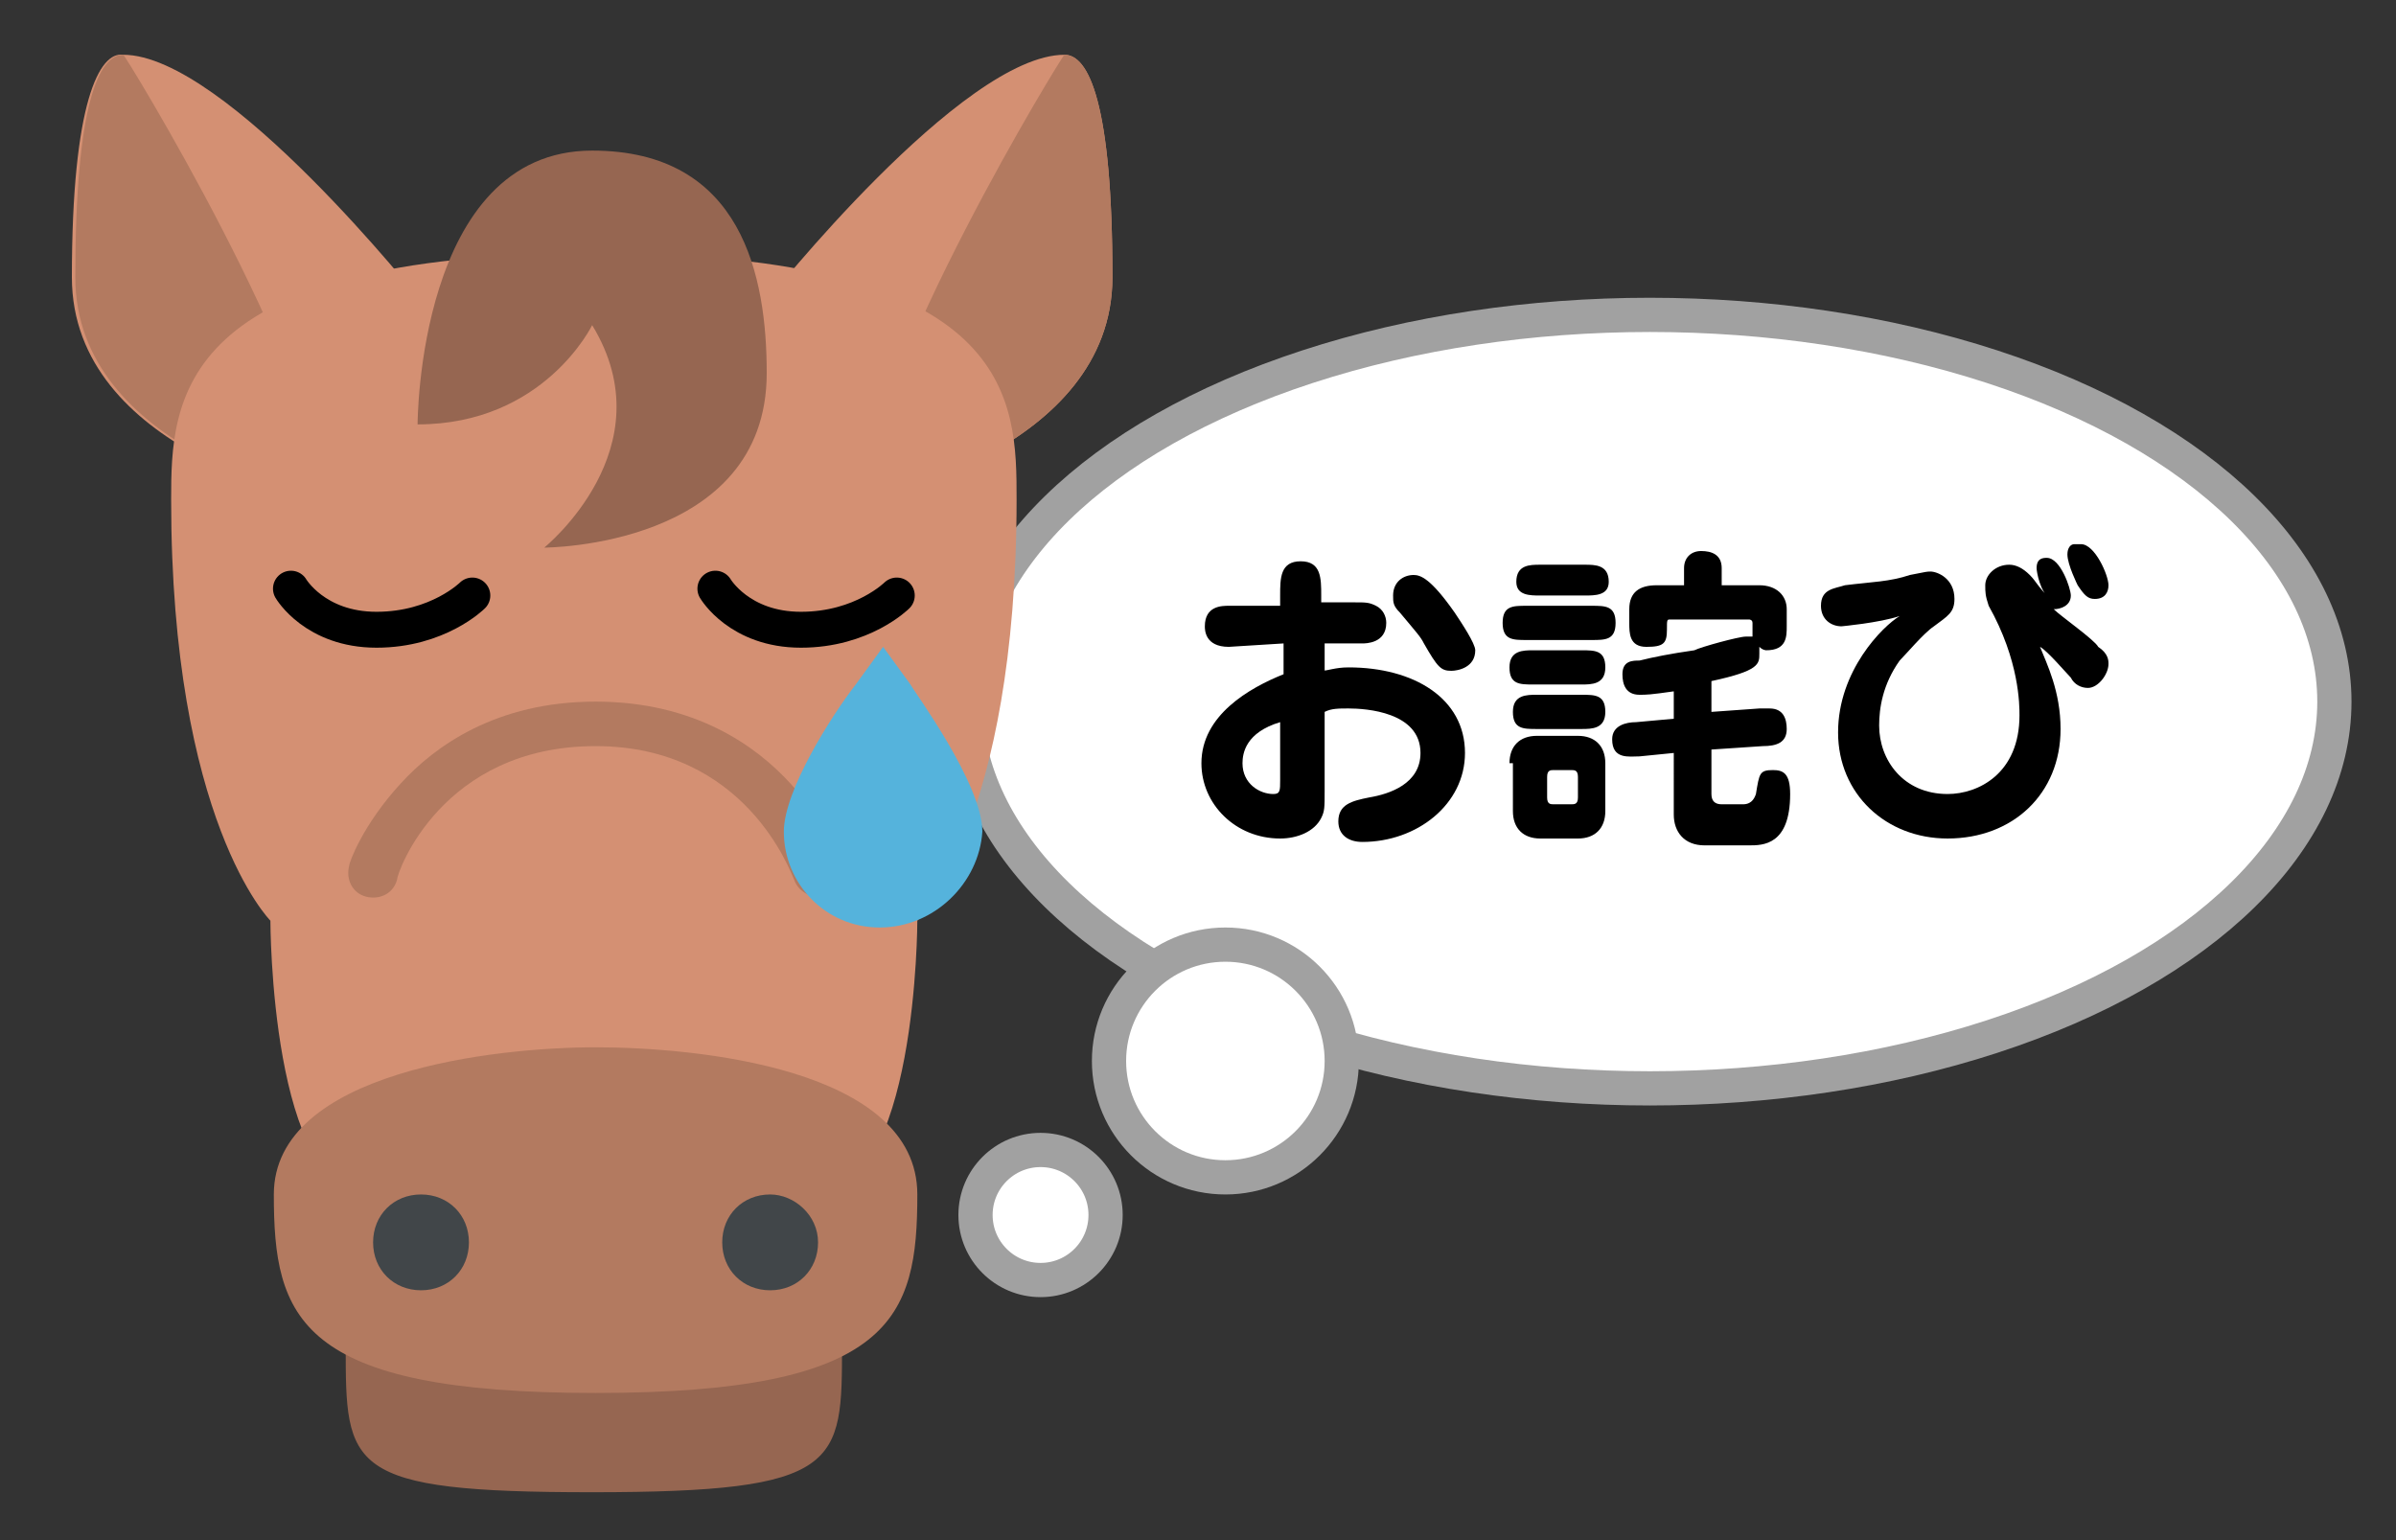
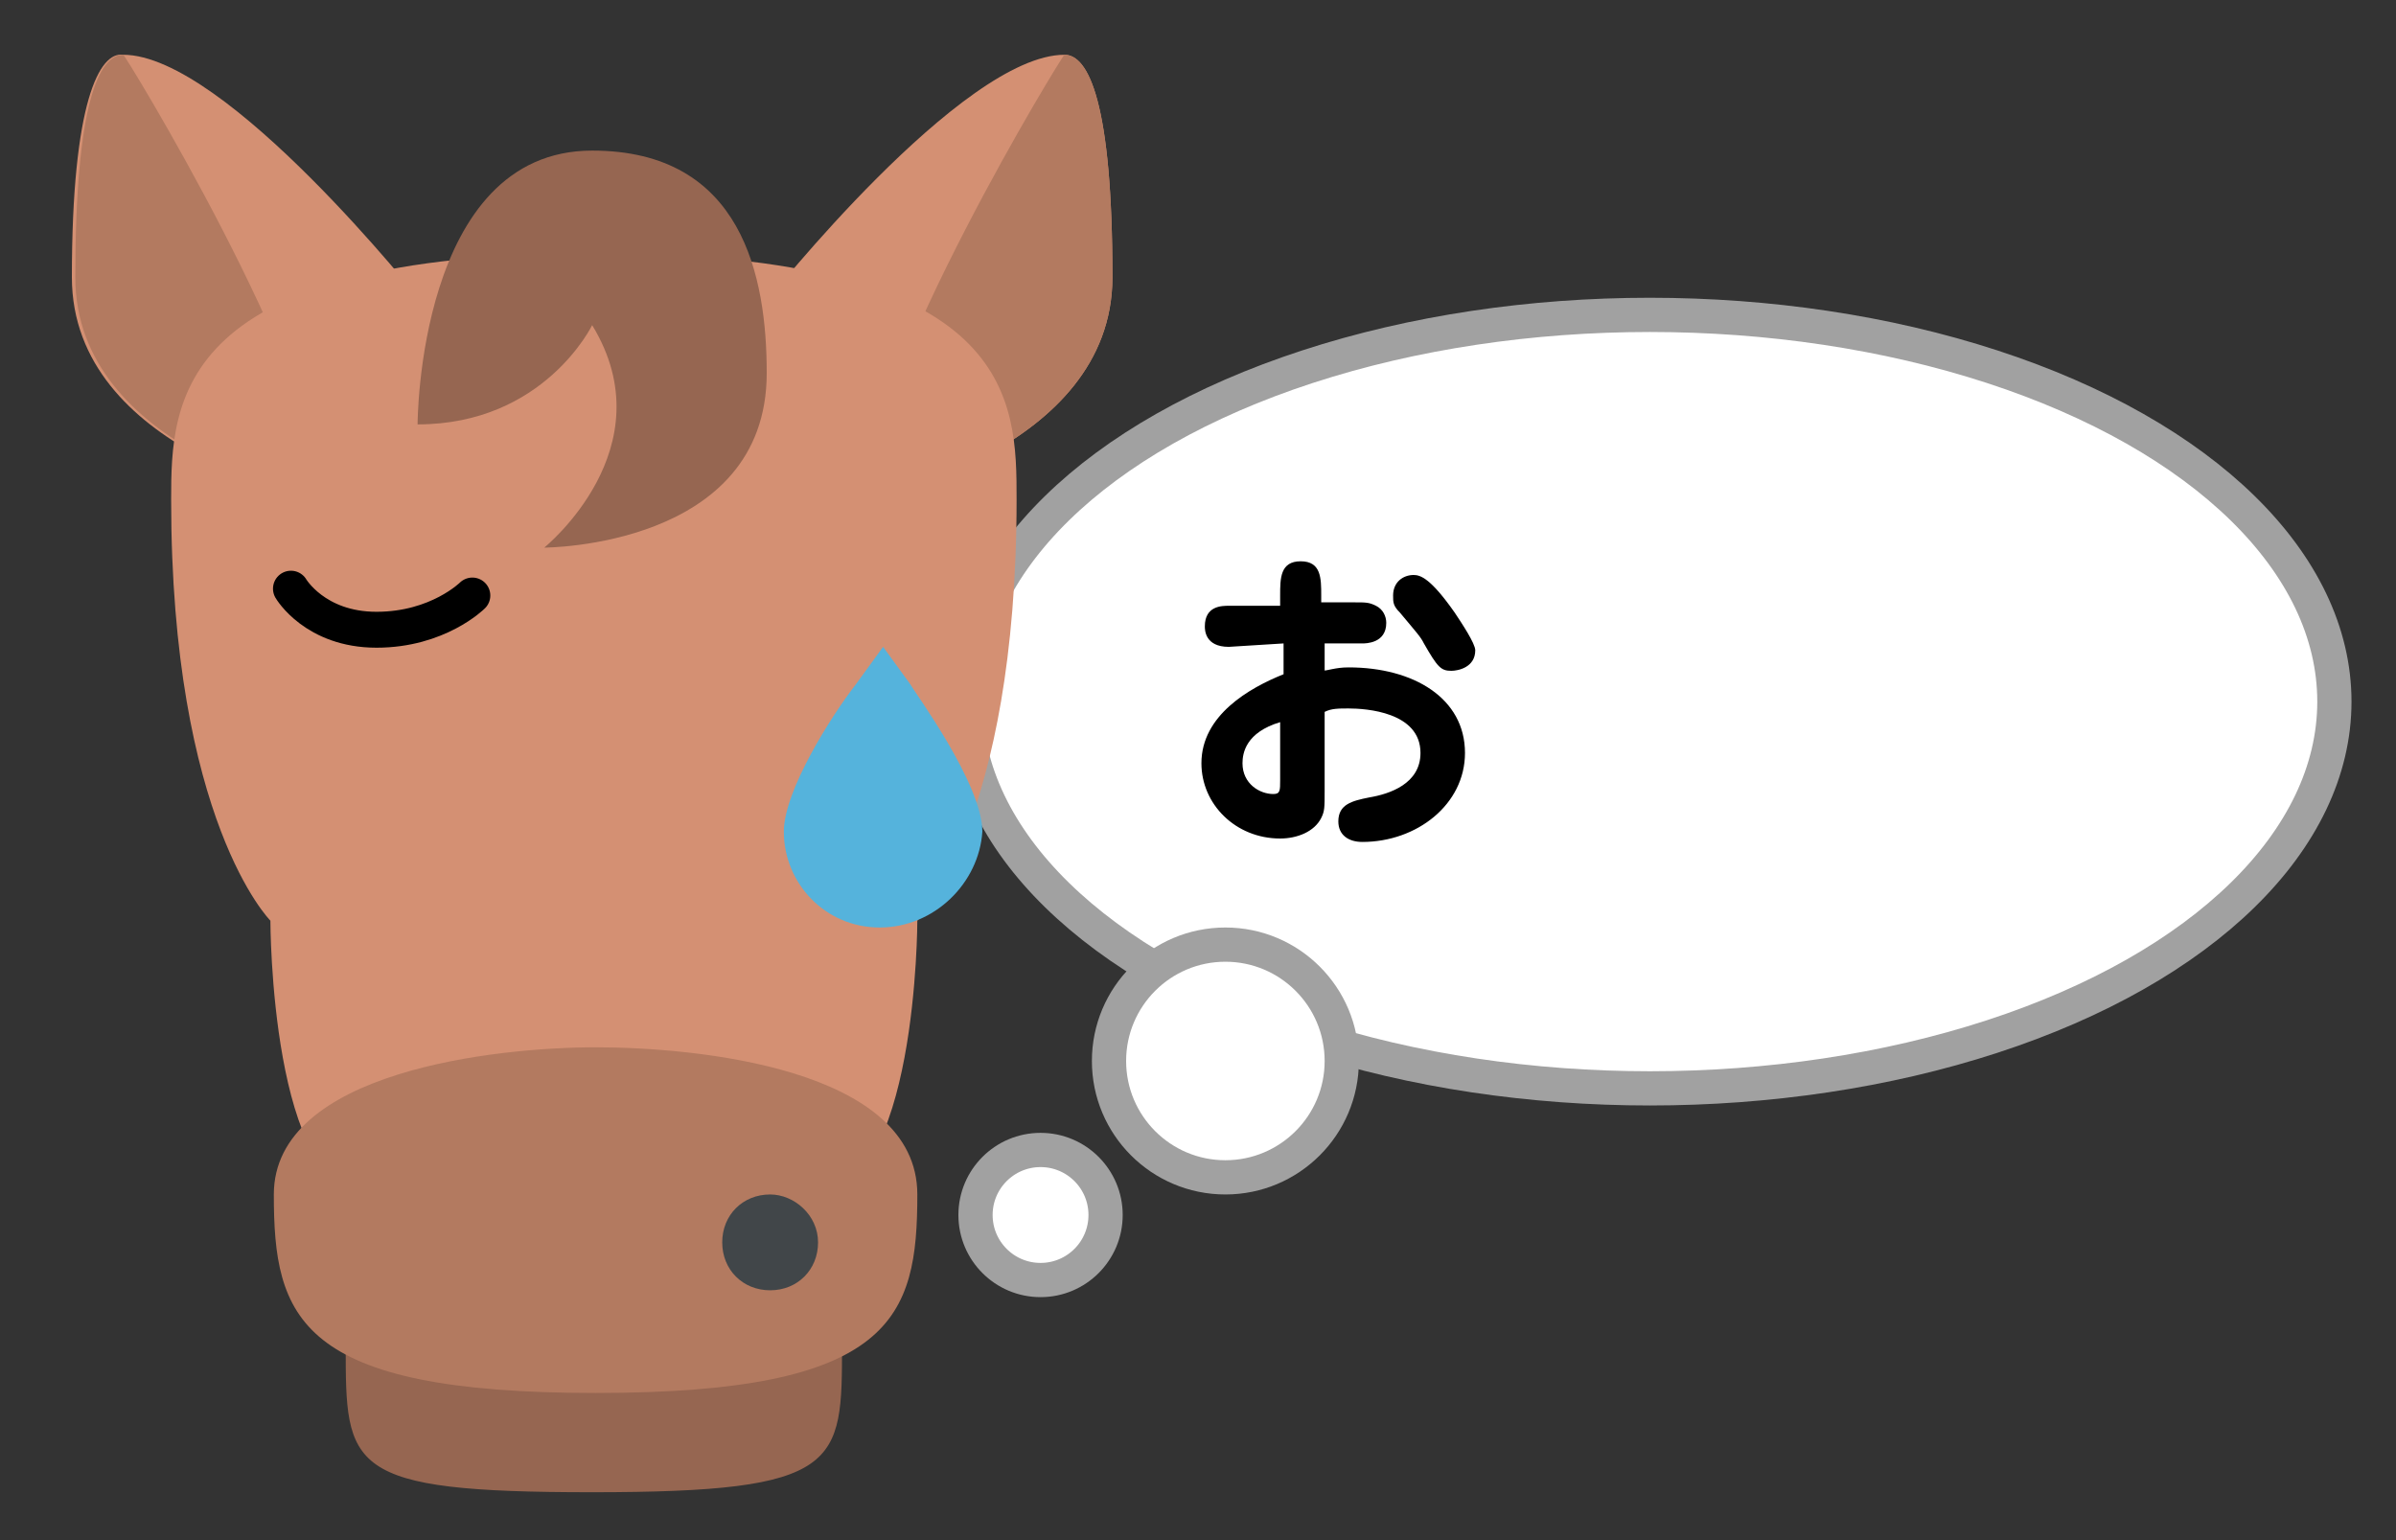
<svg xmlns="http://www.w3.org/2000/svg" version="1.1" id="レイヤー_1" x="0px" y="0px" viewBox="0 0 70 45" style="enable-background:new 0 0 70 45;" xml:space="preserve">
  <rect x="0" y="0" width="70" height="45" fill="#333333" stroke="none" />
  <style type="text/css">
	.st0{fill:#FFFFFF;stroke:#A1A1A1;stroke-miterlimit:10;}
	.st1{fill:#D49073;}
	.st2{fill:#B37A60;}
	.st3{fill:#966651;}
	.st4{fill:#414649;}
	.st5{fill:#55B3DC;}
	.st6{fill:none;stroke:#000000;stroke-width:1.049;stroke-linecap:round;stroke-linejoin:round;stroke-miterlimit:10;}
</style>
  <ellipse class="st0" cx="48.2" cy="20.5" rx="20" ry="11.3" />
  <g>
    <g>
      <path class="st1" d="M12.3,8.8c0,0-5.7-7.2-8.7-7.2C2.9,1.5,2.1,3,2.1,8.1s7.2,6.5,7.2,6.5h2.9V8.8z M12.3,8.8" />
      <path class="st2" d="M9.4,14.6c0,0-7.2-1.4-7.2-6.5s0.7-6.5,1.4-6.5C3.6,1.5,9.4,11,9.4,14.6L9.4,14.6z M9.4,14.6" />
      <path class="st1" d="M22.4,8.8c0,0,5.7-7.2,8.7-7.2c0.7,0,1.4,1.4,1.4,6.5s-7.2,6.5-7.2,6.5h-2.9V8.8z M22.4,8.8" />
      <path class="st2" d="M25.3,14.6c0,0,7.2-1.4,7.2-6.5s-0.7-6.5-1.4-6.5C31.1,1.5,25.3,11,25.3,14.6L25.3,14.6z M25.3,14.6" />
      <path class="st1" d="M26.8,26.9c0,0,2.9-2.9,2.9-12.3c0-2.9,0-7.2-12.3-7.2S5,11.7,5,14.6C5,24,7.9,26.9,7.9,26.9s0,8,2.9,8h13    C26.8,34.9,26.8,26.9,26.8,26.9L26.8,26.9z M26.8,26.9" />
      <path class="st3" d="M17.3,43.6c-7.2,0-7.2-0.7-7.2-4.3h14.5C24.6,42.8,24.6,43.6,17.3,43.6L17.3,43.6z M17.3,43.6" />
      <path class="st2" d="M26.8,34.9c0,3.6-0.7,5.8-9.4,5.8s-9.4-2.2-9.4-5.8s6.5-4.3,9.4-4.3S26.8,31.2,26.8,34.9L26.8,34.9z     M26.8,34.9" />
-       <path class="st4" d="M13.7,36.3c0,0.8-0.6,1.4-1.4,1.4c-0.8,0-1.4-0.6-1.4-1.4c0-0.8,0.6-1.4,1.4-1.4    C13.1,34.9,13.7,35.5,13.7,36.3L13.7,36.3z M13.7,36.3" />
      <path class="st4" d="M23.9,36.3c0,0.8-0.6,1.4-1.4,1.4c-0.8,0-1.4-0.6-1.4-1.4c0-0.8,0.6-1.4,1.4-1.4    C23.2,34.9,23.9,35.5,23.9,36.3L23.9,36.3z M23.9,36.3" />
      <path class="st4" d="M25.3,19.6" />
      <path class="st4" d="M12.3,19.6" />
-       <path class="st2" d="M23.9,26.2c-0.3,0-0.6-0.2-0.7-0.5c-0.1-0.2-1.4-3.9-5.8-3.9c-4.5,0-5.8,3.7-5.8,3.9    c-0.1,0.4-0.5,0.6-0.9,0.5c-0.4-0.1-0.6-0.5-0.5-0.9c0-0.1,0.4-1.2,1.5-2.4c1-1.1,2.8-2.4,5.7-2.4c2.9,0,4.7,1.3,5.7,2.4    c1.1,1.2,1.5,2.4,1.5,2.4c0.1,0.4-0.1,0.8-0.5,0.9C24,26.2,23.9,26.2,23.9,26.2L23.9,26.2z M23.9,26.2" />
      <path class="st3" d="M22.4,10.9c0,5.1-6.5,5.1-6.5,5.1s3.6-2.9,1.4-6.5c0,0-1.4,2.9-5.1,2.9c0,0,0-8,5.1-8    C21.7,4.4,22.4,8.1,22.4,10.9L22.4,10.9z M22.4,10.9" />
    </g>
    <path class="st5" d="M25.7,27.1c-1.6,0-2.8-1.3-2.8-2.8c0-1.2,1.4-3.4,2.1-4.3l0.8-1.1l0.8,1.1c0.1,0.2,2.1,2.9,2.1,4.3   C28.6,25.8,27.3,27.1,25.7,27.1L25.7,27.1z M25.7,27.1" />
    <path class="st6" d="M8.5,17.2c0,0,0.7,1.2,2.5,1.2s2.8-1,2.8-1" />
-     <path class="st6" d="M20.9,17.2c0,0,0.7,1.2,2.5,1.2c1.8,0,2.8-1,2.8-1" />
  </g>
  <g>
    <path d="M38.6,19.6c0.2,0,0.4-0.1,0.8-0.1c1.9,0,3.4,0.9,3.4,2.5c0,1.5-1.4,2.6-3,2.6c-0.4,0-0.7-0.2-0.7-0.6   c0-0.5,0.4-0.6,0.9-0.7c0.6-0.1,1.5-0.4,1.5-1.3c0-1.2-1.6-1.3-2.1-1.3c-0.3,0-0.5,0-0.7,0.1v2.3c0,0.5,0,0.6-0.1,0.8   c-0.2,0.4-0.7,0.6-1.2,0.6c-1.3,0-2.3-1-2.3-2.2c0-1.4,1.4-2.2,2.4-2.6v-0.9l-1.6,0.1c-0.7,0-0.7-0.5-0.7-0.6   c0-0.6,0.5-0.6,0.7-0.6l1.5,0v-0.3c0-0.5,0-1,0.6-1c0.6,0,0.6,0.5,0.6,1v0.2l1,0c0.3,0,0.4,0,0.6,0.1c0.2,0.1,0.3,0.3,0.3,0.5   c0,0.6-0.6,0.6-0.7,0.6l-1.1,0V19.6z M37.4,21.1c-1,0.3-1.1,0.9-1.1,1.2c0,0.6,0.5,0.9,0.9,0.9c0.2,0,0.2-0.1,0.2-0.4V21.1z    M42.4,19.6c-0.3,0-0.4-0.1-0.8-0.8c-0.1-0.2-0.2-0.3-0.7-0.9c-0.2-0.2-0.2-0.3-0.2-0.5c0-0.4,0.3-0.6,0.6-0.6   c0.2,0,0.5,0.1,1.2,1.1c0.2,0.3,0.6,0.9,0.6,1.1C43.1,19.5,42.6,19.6,42.4,19.6z" />
-     <path d="M46.5,17.7c0.4,0,0.7,0,0.7,0.5c0,0.5-0.3,0.5-0.7,0.5h-1.9c-0.4,0-0.7,0-0.7-0.5c0-0.5,0.3-0.5,0.7-0.5H46.5z M46.2,19   c0.4,0,0.7,0,0.7,0.5s-0.4,0.5-0.7,0.5h-1.4c-0.4,0-0.7,0-0.7-0.5s0.4-0.5,0.7-0.5H46.2z M44.1,22.3c0-0.5,0.3-0.8,0.8-0.8h1.2   c0.5,0,0.8,0.3,0.8,0.8v1.4c0,0.5-0.3,0.8-0.8,0.8H45c-0.5,0-0.8-0.3-0.8-0.8V22.3z M46.3,16.5c0.3,0,0.7,0,0.7,0.5   c0,0.4-0.4,0.4-0.7,0.4h-1.3c-0.3,0-0.7,0-0.7-0.4c0-0.5,0.4-0.5,0.7-0.5H46.3z M46.2,20.3c0.4,0,0.7,0,0.7,0.5   c0,0.5-0.4,0.5-0.7,0.5h-1.3c-0.4,0-0.7,0-0.7-0.5c0-0.5,0.4-0.5,0.7-0.5H46.2z M45.2,23.3c0,0.2,0.1,0.2,0.2,0.2h0.5   c0.1,0,0.2,0,0.2-0.2v-0.6c0-0.2-0.1-0.2-0.2-0.2h-0.5c-0.1,0-0.2,0-0.2,0.2V23.3z M49.2,17.1v-0.5c0-0.3,0.2-0.5,0.5-0.5   c0.3,0,0.6,0.1,0.6,0.5v0.5h1.1c0.5,0,0.8,0.3,0.8,0.7v0.5c0,0.3,0,0.7-0.6,0.7c0,0-0.1,0-0.2-0.1c0,0.1,0,0.1,0,0.2   c0,0.3,0,0.5-1.4,0.8v0.9l1.4-0.1c0.1,0,0.2,0,0.3,0c0.4,0,0.5,0.3,0.5,0.6c0,0.4-0.3,0.5-0.7,0.5L50,21.9v1.3   c0,0.2,0.1,0.3,0.3,0.3h0.6c0.1,0,0.3,0,0.4-0.3c0.1-0.6,0.1-0.7,0.5-0.7c0.3,0,0.5,0.1,0.5,0.7c0,1.5-0.8,1.5-1.2,1.5h-1.3   c-0.6,0-0.9-0.4-0.9-0.9V22l-1,0.1c-0.3,0-0.8,0.1-0.8-0.5c0-0.4,0.4-0.5,0.7-0.5l1.1-0.1v-0.8c-0.7,0.1-0.8,0.1-1,0.1   c-0.4,0-0.5-0.3-0.5-0.6c0-0.4,0.3-0.4,0.5-0.4c0.4-0.1,0.9-0.2,1.6-0.3c0.2-0.1,1.3-0.4,1.5-0.4c0.1,0,0.1,0,0.2,0   c0-0.1,0-0.1,0-0.4c0-0.1-0.1-0.1-0.1-0.1h-2.3c-0.1,0-0.1,0-0.1,0.3c0,0.4-0.1,0.5-0.6,0.5c-0.5,0-0.5-0.4-0.5-0.7v-0.4   c0-0.5,0.3-0.7,0.8-0.7H49.2z" />
-     <path d="M59.5,16.6c0-0.3,0.2-0.3,0.3-0.3c0.4,0,0.7,0.9,0.7,1.1c0,0.3-0.3,0.4-0.5,0.4c0.2,0.2,1.2,0.9,1.3,1.1   c0.3,0.2,0.3,0.4,0.3,0.5c0,0.3-0.3,0.7-0.6,0.7c-0.2,0-0.4-0.1-0.5-0.3c-0.1-0.1-0.7-0.8-0.9-0.9c0.2,0.5,0.6,1.3,0.6,2.4   c0,1.9-1.4,3.2-3.3,3.2c-1.8,0-3.2-1.3-3.2-3.1c0-1.8,1.3-3.1,1.8-3.4c-0.6,0.2-1.7,0.3-1.7,0.3c-0.3,0-0.6-0.2-0.6-0.6   c0-0.5,0.4-0.5,0.7-0.6c0.8-0.1,1.3-0.1,1.9-0.3c0.5-0.1,0.5-0.1,0.6-0.1c0.2,0,0.7,0.2,0.7,0.8c0,0.4-0.2,0.5-0.6,0.8   c-0.3,0.2-0.8,0.8-1,1c-0.5,0.7-0.6,1.4-0.6,1.9c0,1,0.7,2,2,2c0.9,0,2.1-0.6,2.1-2.3c0-0.3,0-1.6-0.9-3.2C58,17.4,58,17.3,58,17.1   c0-0.3,0.3-0.6,0.7-0.6c0.2,0,0.4,0.1,0.6,0.3c0.2,0.2,0.2,0.3,0.6,0.7C59.6,17.3,59.5,16.7,59.5,16.6z M60.8,15.9   c0.4,0,0.8,0.9,0.8,1.2c0,0.2-0.1,0.4-0.4,0.4c-0.2,0-0.3-0.1-0.5-0.4c0,0-0.3-0.6-0.3-0.9c0-0.2,0.1-0.3,0.2-0.3   C60.7,15.9,60.8,15.9,60.8,15.9z" />
  </g>
  <circle class="st0" cx="35.8" cy="31" r="3.4" />
  <circle class="st0" cx="30.4" cy="35.5" r="1.9" />
</svg>